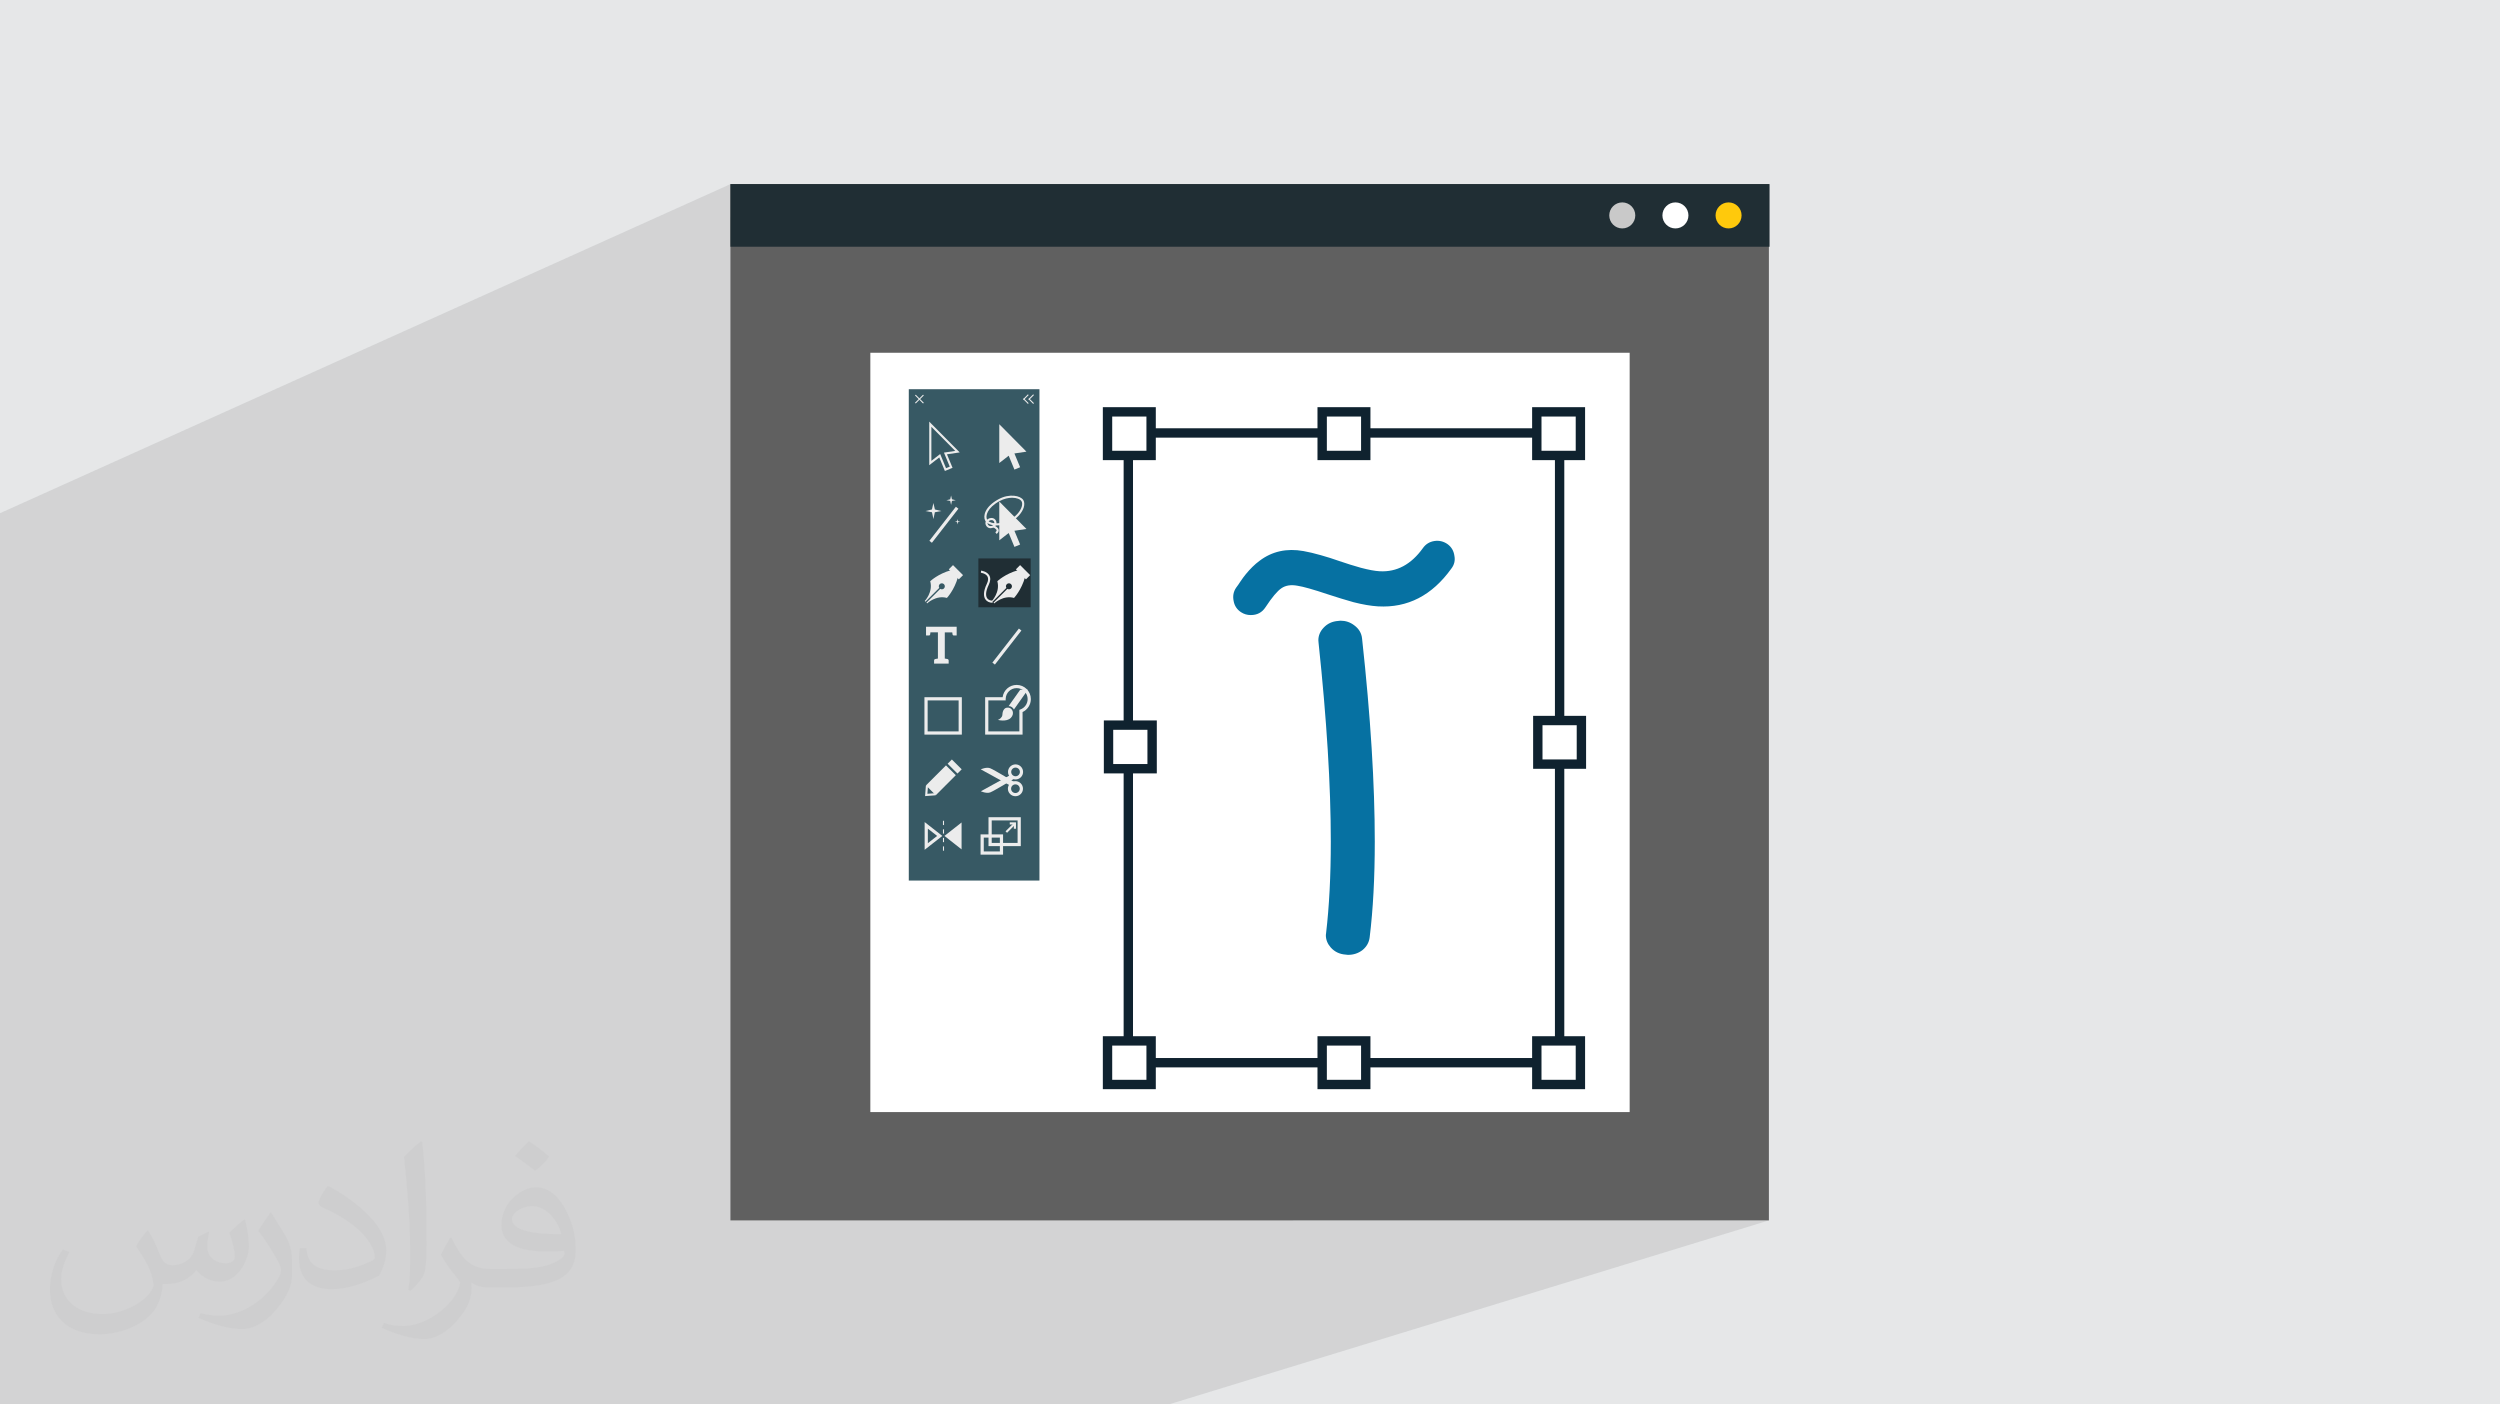
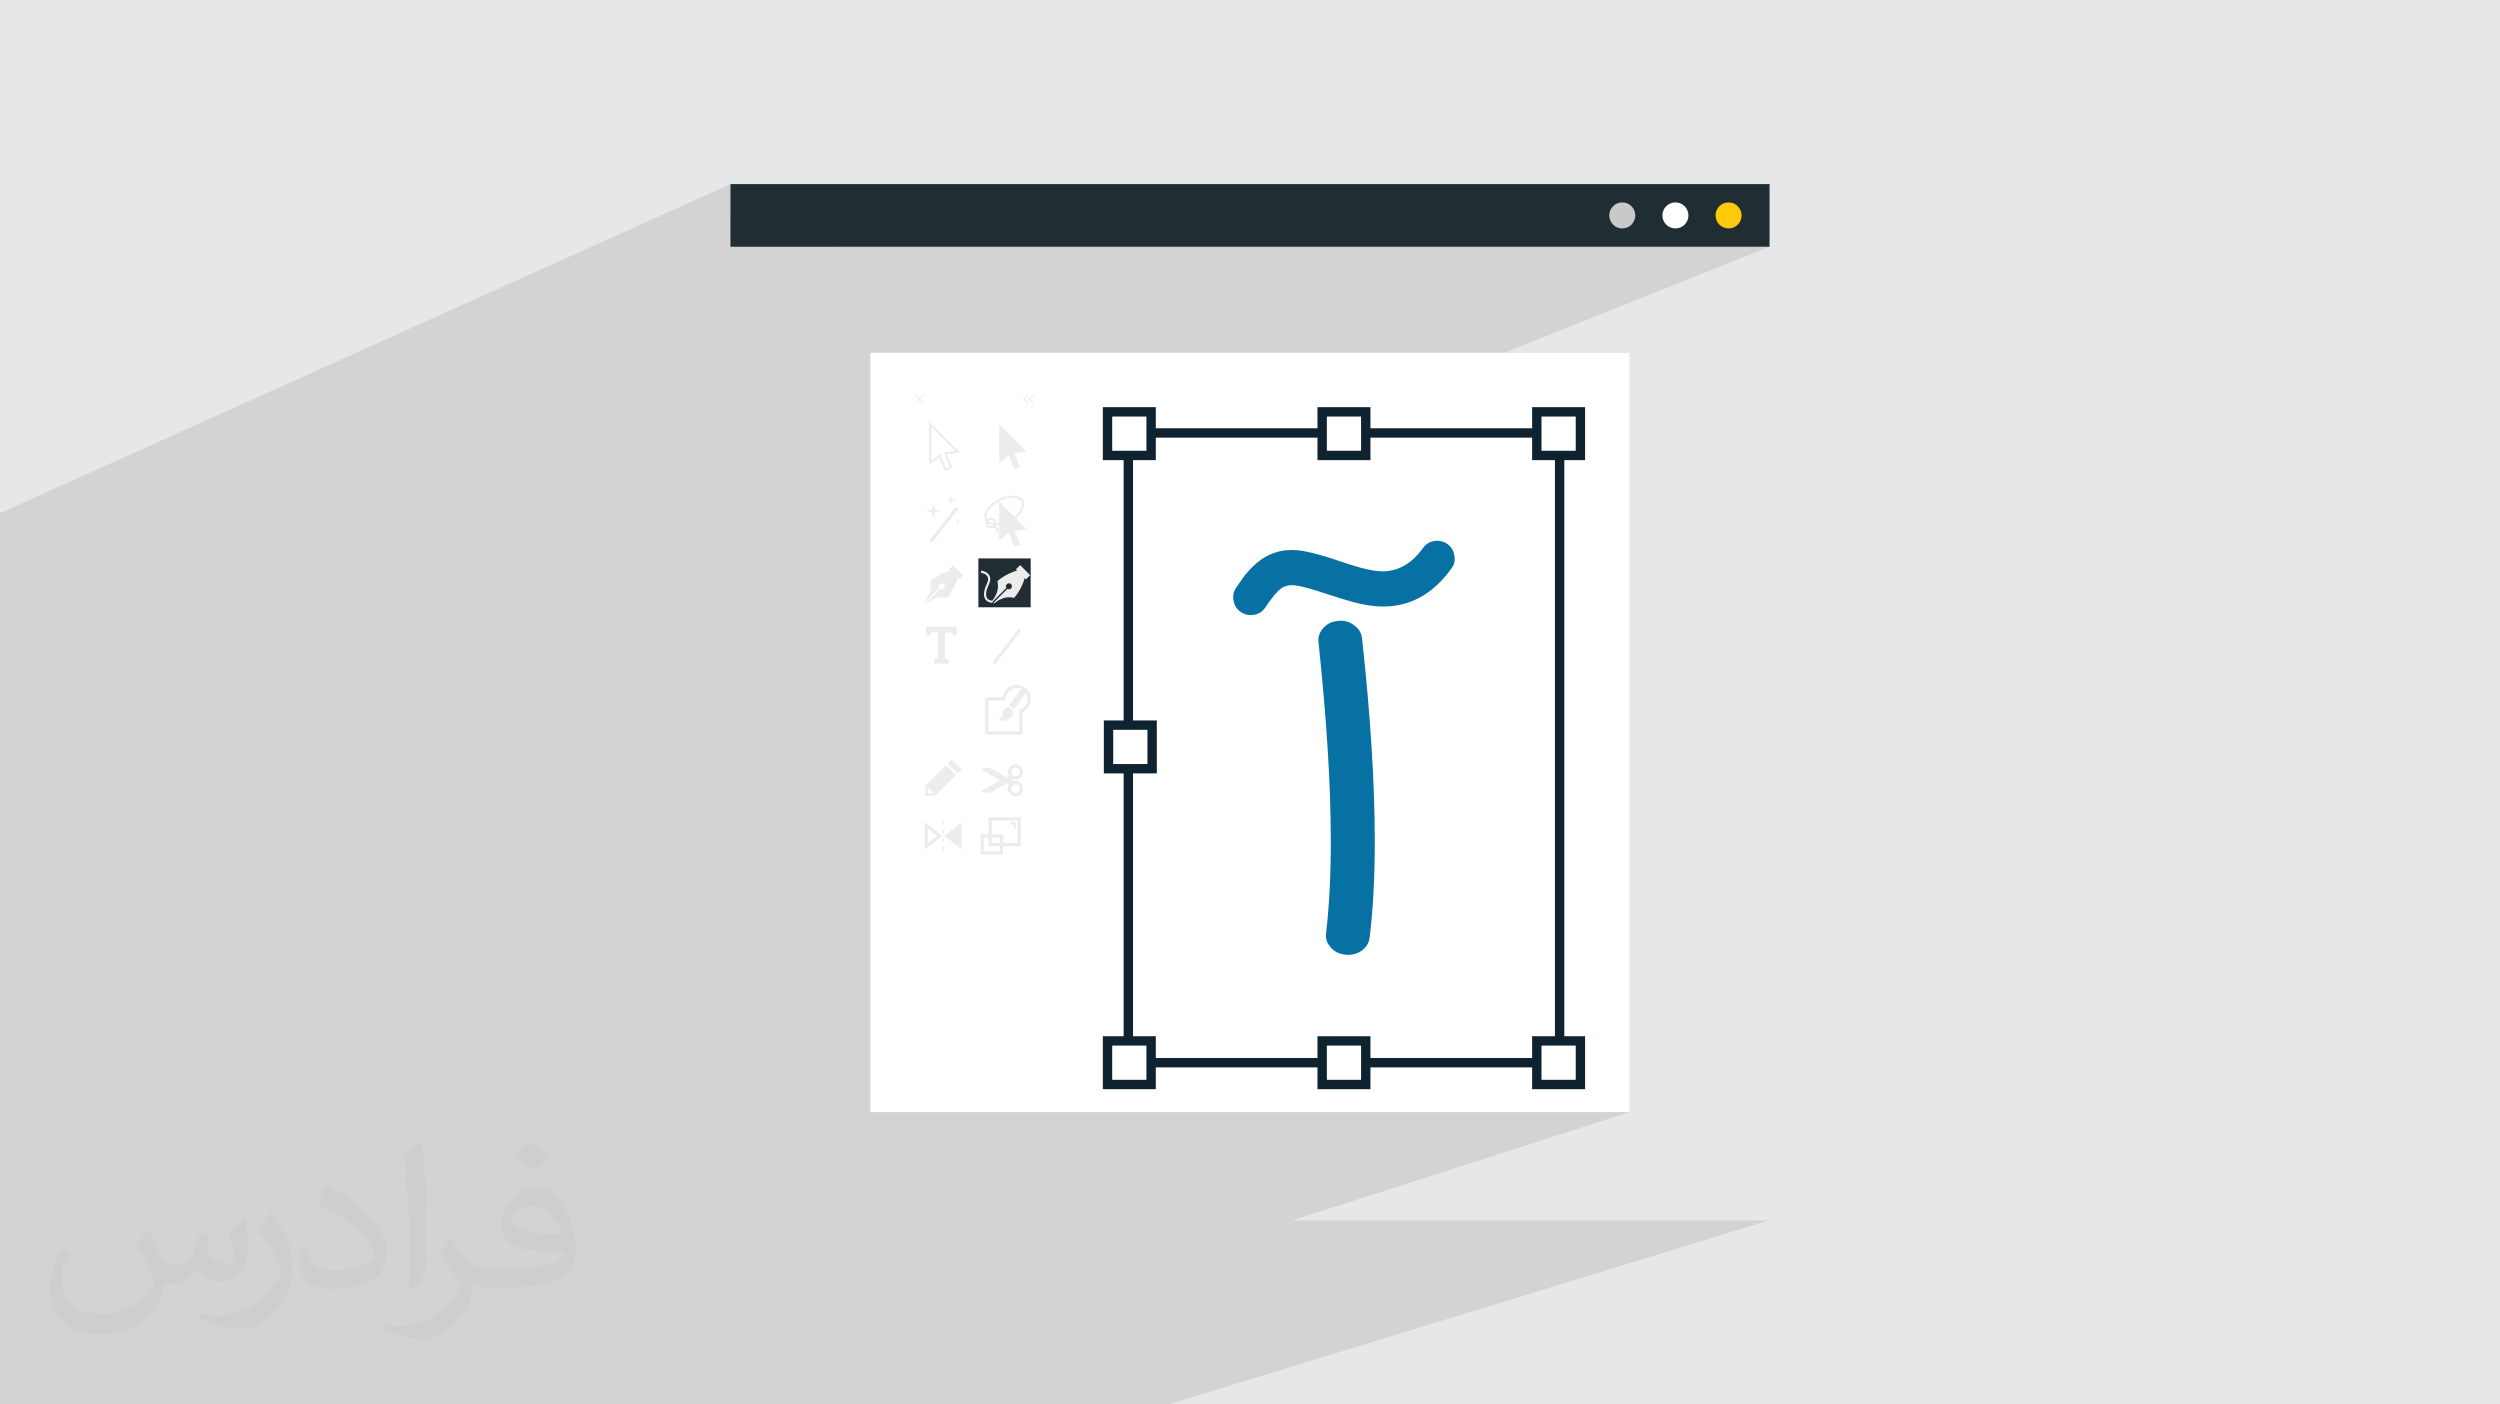
<svg xmlns="http://www.w3.org/2000/svg" xml:space="preserve" width="94.192mm" height="52.917mm" version="1.1" style="shape-rendering:geometricPrecision; text-rendering:geometricPrecision; image-rendering:optimizeQuality; fill-rule:evenodd; clip-rule:evenodd" viewBox="0 0 9404.92 5283.66">
  <defs>
    <style type="text/css">
   
    .str0 {stroke:#0F222F;stroke-width:35.23;stroke-miterlimit:10}
    .fil10 {fill:none;fill-rule:nonzero}
    .fil0 {fill:#E6E7E8}
    .fil11 {fill:#0671A2;fill-rule:nonzero}
    .fil4 {fill:#202E34;fill-rule:nonzero}
    .fil8 {fill:#375964;fill-rule:nonzero}
    .fil3 {fill:#606060;fill-rule:nonzero}
    .fil5 {fill:#C9C9C9;fill-rule:nonzero}
    .fil9 {fill:#ECECEC;fill-rule:nonzero}
    .fil7 {fill:#FFC90C;fill-rule:nonzero}
    .fil6 {fill:white;fill-rule:nonzero}
    .fil2 {fill:#373435;fill-opacity:0.031}
    .fil1 {fill:#2B2A29;fill-opacity:0.102}
   
  </style>
  </defs>
  <g id="Layer_x0020_1">
    <polygon class="fil0" points="-0,0 9404.92,0 9404.92,5283.66 -0,5283.66 " />
    <polygon class="fil1" points="2706.68,5283.66 2247.13,5283.66 2098.84,5283.66 1950.6,5283.66 1651.06,5283.66 1516.99,5283.66 1368.71,5283.66 930.33,5283.66 786.85,5283.66 713.76,5283.66 638.57,5283.66 493,5283.66 209.6,5283.66 196.13,5283.66 -0,5283.66 -0,4996.62 -0,4946.92 -0,4807.6 -0,4738.35 -0,4606.19 -0,4599.52 -0,4591.41 -0,4584.75 -0,4576.11 -0,4571.34 -0,4552.48 -0,4537.87 -0,4537.54 -0,4536.59 -0,4535 -0,4524.55 -0,4520.3 -0,4518.93 -0,4513.47 -0,4513.34 -0,4509.67 -0,4505.67 -0,4504.44 -0,4503.31 -0,4503.09 -0,4502.19 -0,4491.42 -0,4489.96 -0,4476.5 -0,4475.48 -0,4474.13 -0,4473.1 -0,4466.72 -0,4461.65 -0,4460.97 -0,4449.24 -0,4446.49 -0,4445.43 -0,4445.14 -0,4431.98 -0,4426.52 -0,4423.57 -0,4417.5 -0,4416.14 -0,4415.01 -0,4414.03 -0,4408.96 -0,4397.12 -0,4393.96 -0,4383.84 -0,4382.7 -0,4380.04 -0,4379.44 -0,4374.04 -0,4372.32 -0,4370.16 -0,4363.06 -0,4358.65 -0,4357.67 -0,4352.62 -0,4346.93 -0,4337.56 -0,4327.47 -0,4320.22 -0,4320.17 -0,4317.67 -0,4315.95 -0,4312.72 -0,4304.53 -0,4303.81 -0,4298.11 -0,4290.02 -0,4278.18 -0,4277.94 -0,4274.91 -0,4274.48 -0,4273.76 -0,4265.54 -0,4243.46 -0,4231.99 -0,4226.44 -0,4219.58 -0,4211.55 -0,4171.67 -0,4157.3 -0,4154.92 -0,4150.99 -0,4150.39 -0,4148.19 -0,4145.13 -0,4145 -0,4138.94 -0,4138.9 -0,4133.18 -0,4130.78 -0,4123.36 -0,4118.06 -0,4117.59 -0,4115.12 -0,4105.48 -0,4092.82 -0,4089.39 -0,4084.18 -0,4082.32 -0,4074.65 -0,4072.35 -0,4067.7 -0,4066.92 -0,4059.59 -0,4053.14 -0,4051.94 -0,4051.5 -0,4048 -0,4031.67 -0,4021.53 -0,4013.06 -0,3987.47 -0,3972.38 -0,3959.17 -0,3954.56 -0,3944.02 -0,3915.7 -0,3890.28 -0,3880.08 -0,3874.58 -0,3872.96 -0,3872.39 -0,3870.84 -0,3868.02 -0,3864.63 -0,3858.89 -0,3857.77 -0,3857.28 -0,3857.05 -0,3856.96 -0,3819.84 -0,3808.57 -0,3805.51 -0,3779.29 -0,3775.97 -0,3774.89 -0,3768.89 -0,3766.82 -0,3759.89 -0,3755.03 -0,3748.15 -0,3747.16 -0,3743.82 -0,3743.18 -0,3742.82 -0,3741.62 -0,3739.22 -0,3736.03 -0,3735.95 -0,3735.91 -0,3734.94 -0,3720.9 -0,3720.03 -0,3719.14 -0,3715.65 -0,3708.37 -0,3704.78 -0,3698.2 -0,3686.96 -0,3676.46 -0,3671.04 -0,3666 -0,3665.18 -0,3661.2 -0,3657.07 -0,3652.63 -0,3651.57 -0,3649.08 -0,3647.25 -0,3644.3 -0,3629.9 -0,3625.69 -0,3625.48 -0,3620.84 -0,3618.84 -0,3618.3 -0,3609.72 -0,3608.95 -0,3608.8 -0,3607.9 -0,3589.46 -0,3583.64 -0,3583.38 -0,3576.73 -0,3575.54 -0,3573.92 -0,3562.14 -0,3544.63 -0,3541.06 -0,3539.49 -0,3529.3 -0,3529.17 -0,3515.89 -0,3505.58 -0,3494.55 -0,3494.5 -0,3489.98 -0,3489.61 -0,3486.73 -0,3482.93 -0,3482.2 -0,3473.95 -0,3469.39 -0,3464.3 -0,3463.45 -0,3461.52 -0,3461.11 -0,3457.54 -0,3454.89 -0,3454.48 -0,3453.34 -0,3437.95 -0,3430.61 -0,3425.14 -0,3423.53 -0,3420.39 -0,3419.03 -0,3417.87 -0,3412.38 -0,3410.12 -0,3409.08 -0,3408.4 -0,3402.81 -0,3400.69 -0,3379.15 -0,3378.42 -0,3368.26 -0,3362.8 -0,3357.91 -0,3356.01 -0,3355.53 -0,3348.51 -0,3345.96 -0,3344.43 -0,3343.08 -0,3340.83 -0,3337.57 -0,3335.17 -0,3333.09 -0,3324.54 -0,3323.54 -0,3323.27 -0,3323.16 -0,3280.27 -0,3279.44 -0,3268.91 -0,3268.63 -0,3257.37 -0,3231.76 -0,3231.68 -0,3223.91 -0,3190.29 -0,3189.46 -0,3178.46 -0,3178.17 -0,3178.09 -0,3177.89 -0,3168.08 -0,3167.61 -0,3149.32 -0,3128.21 -0,3126.73 -0,3120.87 -0,3119.37 -0,3109.01 -0,3103.93 -0,3101.63 -0,3099.58 -0,3096.55 -0,3095.98 -0,3092.2 -0,3088.61 -0,3062.83 -0,3042.17 -0,2971.86 -0,2970.36 -0,2961.43 -0,2945.47 -0,2941.84 -0,2931.39 -0,2902.79 -0,2722.85 -0,2305.99 -0,2301.88 -0,2237.76 -0,2225.82 -0,2221.64 -0,2208.74 -0,2157.05 -0,2147.99 -0,2144.74 -0,2140.5 -0,2127.94 -0,2075.45 -0,2046.22 -0,1930.62 2747.91,692.56 2747.91,817.89 2865.62,765.27 2857.3,769.78 2850.07,775.77 2844.08,783.01 2839.57,791.33 2836.73,800.53 2835.73,810.39 2836.73,820.26 2839.57,829.45 2844.08,837.77 2850.07,845.01 2857.3,850.99 2864.25,854.77 3065.58,765.27 3057.26,769.78 3050.01,775.77 3044.03,783.01 3039.52,791.33 3036.67,800.53 3035.67,810.39 3036.67,820.26 3039.52,829.45 3044.03,837.77 3050.01,845.01 3057.26,850.99 3063.7,854.49 3265.53,765.27 3257.21,769.78 3249.96,775.77 3243.98,783.01 3239.47,791.33 3236.62,800.53 3235.62,810.39 3236.62,820.26 3239.47,829.45 3243.98,837.77 3249.96,845.01 3257.21,850.99 3265.53,855.5 3274.72,858.35 3284.59,859.35 3294.45,858.35 3303.65,855.5 3138.04,928.21 6657,928.21 5659.28,1327.07 6130.73,1327.07 6130.73,4183.58 4862.27,4591.11 6654.51,4591.11 4395.97,5283.66 " />
    <path class="fil2" d="M557.14 4629.28c17.95,27.21 29.6,53.36 40.96,82.43 8.45,16.91 12.93,48.09 52.57,48.09 11.61,0 28.28,-3.42 43.06,-11.61 16.63,-8.73 29.32,-21.94 35.94,-42l15.85 -53.36 38.57 -19.02 2.64 2.64c-5.27,20.09 -6.59,39.36 -6.59,54.43 0,44.63 38.57,61.56 69.22,61.56 17.95,0 34.09,-8.73 34.09,-25.11 0,-21.13 -8.98,-57.06 -20.62,-89.29 17.95,-17.95 35.94,-35.94 56.53,-50.47l3.17 1.6c8.98,38.04 14,75.56 14,100.66 0,24.57 -10.83,51.79 -19.81,69.49 -18.49,34.87 -51.25,62.62 -90.87,62.62 -30.1,0 -63.65,-15.07 -86.66,-43.06l-1.32 0c-21.66,26.96 -55.22,51.25 -108.86,51.25l-16.63 0c-2.64,35.41 -10.29,60.49 -21.94,82.95 -31.95,62.34 -126.81,106.47 -216.1,106.47 -124.17,0 -186.51,-71.59 -186.51,-166.96 0,-58.91 19.27,-113.6 48.88,-152.42l24.29 10.04c-18.49,35.41 -30.91,68.68 -30.91,101.45 0,89.29 72.66,131.83 156.4,131.83 77.68,0 173.83,-49.41 191.28,-106.72 -6.59,-62.62 -30.1,-91.93 -66.04,-148.99 10.83,-19.02 24.83,-38.04 42.28,-58.38l3.17 0 0 0 0 0 -0.02 -0.09zm1432.14 -336.04c26.15,16.39 51.79,35.66 76.87,57.85 -14,19.81 -31.45,37.79 -53.11,53.64 -25.11,-20.34 -50.19,-37.79 -75.84,-56.27 17.42,-19.55 34.62,-38.29 52.04,-55.22l0 0 0 0 0 0 0 0 0 0 0.03 0zm13.47 244.11c-42.28,0 -76.87,27.75 -76.87,48.34 0,44.13 84.53,57.85 185.72,57.31 -12.68,-51.79 -57.06,-105.68 -108.86,-105.68l0.01 0.03zm-94.86 236.19c54.96,0 103.04,-1.6 139.74,-10.83 40.96,-10.29 75.56,-30.91 75.56,-45.17 0,-3.7 0,-8.19 -1.32,-11.89 -22.98,2.11 -49.41,2.11 -72.38,2.11 -74.49,0 -131.55,-16.91 -154.02,-58.66 -5.55,-11.61 -9.51,-24.57 -9.51,-39.36 0,-40.43 17.42,-79.79 48.09,-107 25.61,-22.45 53.89,-36.44 82.67,-36.44 52.04,0 93.51,41.75 122.57,107.54 15.85,35.94 26.68,77.4 26.68,129.72 0,34.87 -9.51,64.19 -31.17,85.85 -40.43,39.11 -114.92,53.89 -229.04,53.89l-51.79 0 0 0 -13.47 0c-28.28,0 -48.62,-5.02 -64.72,-17.42l-2.64 0c0.79,6.59 1.32,12.93 1.32,19.02 0,25.61 -8.45,58.38 -25.61,84.53 -50.72,75.3 -105.68,108.04 -153.24,108.04 -48.09,0 -107,-18.49 -160.11,-42.54l9.51 -18.49c17.17,7.13 40.96,11.89 73.7,11.89 85.85,0 198.66,-82.43 212.66,-163 -3.17,-6.59 -8.98,-15.32 -17.17,-24.57 -25.11,-29.85 -40.96,-54.68 -55.75,-80.83 12.68,-25.11 24.29,-45.17 35.13,-63.4l4.49 -0.53c36.72,74.77 69.99,117.55 144.23,117.55l11.61 0 0 0 53.89 0 0 0 0 0 0 0 0 0 0 0 0.09 0.01zm-371.98 79c6.34,-34.34 6.87,-72.91 6.87,-108.86l0 -53.36c0,-99.6 -12.68,-244.36 -22.98,-338.68 17.95,-19.27 43.06,-42 62.87,-57.31l5.81 1.6c13.47,118.62 16.63,256 16.63,383.06 0,33.3 -1.32,65.79 -4.49,89.55 -1.85,30.1 -19.27,52.83 -56.53,87.7l-8.19 -3.7zm-382.8 -157.19c1.85,46.77 24.83,83.49 105.15,83.49 49.93,0 92.19,-12.93 138.96,-35.13 8.45,-3.7 12.93,-8.73 12.93,-12.93 0,-29.32 -22.45,-68.15 -60.23,-103.55 -36.72,-33.3 -85.34,-62.62 -130.76,-82.18 -15.6,-6.59 -20.62,-13.47 -20.62,-20.09 0,-13.47 17.95,-41.75 32.77,-62.09l5.02 -0.53c52.04,27.21 110.17,67.64 153.24,112.53 39.11,41.47 63.4,83.49 63.4,129.19 0,33.81 -10.29,65.51 -26.96,95.11 -57.06,28.79 -117.83,50.72 -178.06,50.72 -73.17,0 -123.1,-34.34 -123.1,-114.92 0,-8.73 0,-22.19 3.17,-39.64l25.11 0 0 0 0 0 0 0 0 0 0 0 -0.02 0zm-132.37 -132.9l45.45 73.45c16.63,27.21 32.23,56.81 32.23,103.55l0 59.7c0,48.34 -30.91,100.13 -80.83,151.38 -39.11,34.62 -73.7,49.41 -105.68,49.41 -47.55,0 -101.98,-14.79 -164.85,-41.75l7.13 -18.49c19.81,5.27 42.79,9.77 71.06,9.77 90.36,-0.53 182.8,-66.57 225.08,-147.15 5.02,-9.26 6.87,-17.95 6.87,-24.04 0,-9.26 -5.02,-19.55 -8.98,-28.79 -22.98,-43.31 -48.62,-82.95 -76.87,-119.68 14.79,-23.25 29.6,-45.7 45.7,-67.9l3.7 0.53 0 0 0 0 0 0 0 0 0 0 -0.02 0.01z" />
-     <polygon class="fil3" points="6654.51,4591.11 2747.91,4591.11 2747.91,692.56 6654.51,692.56 " />
    <polygon class="fil4" points="6657,928.21 2747.91,928.21 2747.91,692.56 6657,692.56 " />
    <path class="fil5" d="M6151.91 810.39c0,27.05 -21.92,48.96 -48.97,48.96 -27.05,0 -48.96,-21.91 -48.96,-48.96 0,-27.05 21.91,-48.97 48.96,-48.97 27.05,0 48.97,21.92 48.97,48.97z" />
    <path class="fil6" d="M6351.86 810.39c0,27.05 -21.95,48.96 -48.97,48.96 -27.05,0 -48.97,-21.91 -48.97,-48.96 0,-27.05 21.92,-48.97 48.97,-48.97 27.02,0 48.97,21.92 48.97,48.97z" />
    <path class="fil7" d="M6551.81 810.39c0,27.05 -21.92,48.96 -48.97,48.96 -27.05,0 -48.97,-21.91 -48.97,-48.96 0,-27.05 21.92,-48.97 48.97,-48.97 27.05,0 48.97,21.92 48.97,48.97z" />
    <polygon class="fil6" points="6130.73,4183.58 3274.21,4183.58 3274.21,1327.07 6130.73,1327.07 " />
-     <polygon class="fil8" points="3910.39,3312.63 3418.83,3312.63 3418.83,1464.19 3910.39,1464.19 " />
    <polygon class="fil9" points="3472.52,1518.01 3442.14,1487.63 3444.98,1484.8 3475.37,1515.17 " />
    <polygon class="fil9" points="3444.99,1518.01 3442.15,1515.17 3472.52,1484.8 3475.37,1487.63 " />
    <polygon class="fil9" points="3866.99,1519.5 3848.96,1501.48 3851.78,1498.62 3869.83,1516.65 " />
    <polygon class="fil9" points="3851.79,1504.3 3848.94,1501.46 3867,1483.43 3869.81,1486.28 " />
    <polygon class="fil9" points="3886.86,1519.5 3868.83,1501.48 3871.68,1498.62 3889.71,1516.65 " />
    <polygon class="fil9" points="3871.68,1504.3 3868.83,1501.46 3886.86,1483.43 3889.7,1486.28 " />
    <path class="fil9" d="M3536.93 1707.99l22.05 53.34 14.02 -5.79 -21.91 -52.87 42.51 -6.34 -89.78 -90.68 0 128.03 33.12 -25.68zm17.69 63.83l-21.1 -51.04 -37.74 29.3 0 -163.96 114.66 115.81 -47.99 7.15 21.03 50.79 -28.86 11.95z" />
    <polygon class="fil9" points="3816.2,1705.88 3837.67,1757.71 3816.22,1766.58 3794.66,1714.39 3759.23,1741.88 3759.23,1595.86 3861.43,1699.12 " />
    <polygon class="fil9" points="3505.8,2041.88 3496.29,2034.48 3596,1906.35 3605.51,1913.76 " />
    <polygon class="fil9" points="3541.33,1922.53 3516.92,1927.04 3511.48,1952.77 3506.02,1927.04 3481.61,1922.51 3505.93,1916.58 3511.48,1892.29 3517.04,1916.58 " />
    <polygon class="fil9" points="3595.47,1881.82 3581.14,1884.46 3577.95,1899.56 3574.73,1884.46 3560.43,1881.82 3574.69,1878.32 3577.95,1864.07 3581.21,1878.32 " />
    <polygon class="fil9" points="3612.36,1962.88 3604.19,1964.39 3602.36,1972.99 3600.56,1964.39 3592.39,1962.88 3600.51,1960.89 3602.36,1952.76 3604.23,1960.89 " />
    <polygon class="fil9" points="3742.81,2500.14 3733.3,2492.74 3833.01,2364.61 3842.52,2372.02 " />
    <polygon class="fil9" points="3816.2,1996.68 3837.67,2048.51 3816.22,2057.38 3794.66,2005.19 3759.23,2032.68 3759.23,1886.67 3861.43,1989.92 " />
    <path class="fil9" d="M3807.43 1872.53c-14.06,0 -30.67,3.57 -47.24,12.6 -46.92,25.62 -53.66,56.25 -46.9,69.56 6.78,13.26 39.4,21.52 77.23,4.8 31.38,-13.83 48.18,-37.1 53.04,-52.84 2.64,-8.64 2.37,-16.18 -0.79,-21.24 -4.62,-7.44 -18.04,-12.89 -35.35,-12.89zm-58.13 104.21c-21.06,0 -37.48,-7.29 -43.16,-18.41 -8.47,-16.61 -2.08,-51.72 50.22,-80.23 41.61,-22.73 83.01,-13.35 93.25,3.06 4.39,7.08 4.97,16.98 1.62,27.86 -5.6,18.19 -23.64,42.93 -57.45,57.84 -15.62,6.91 -30.98,9.89 -44.47,9.89z" />
    <path class="fil9" d="M3717.6 1974.64c4.46,6 11.98,5.23 17.07,2.04 4.53,-2.89 8.1,-8.31 4.56,-14.93 -2.35,-4.39 -6.57,-5.31 -9.47,-5.18 -5.65,0.1 -11.57,3.52 -13.72,7.94 -1.61,3.22 -1.07,6.64 1.55,10.13zm8.93 12.52c-5.66,0 -11.31,-2.27 -15.37,-7.71l0 0c-4.43,-5.94 -5.27,-12.52 -2.34,-18.48 3.52,-7.17 12.08,-12.27 20.81,-12.43 7.36,-0.02 13.4,3.3 16.68,9.43 5.74,10.72 0.46,20.54 -7.32,25.49 -3.67,2.32 -8.07,3.7 -12.47,3.7z" />
    <path class="fil9" d="M3749.18 2008.65l-4.81 -6.43c2.41,-1.81 5.18,-4.48 4.81,-7.18 -0.63,-4.71 -9.52,-9.67 -13.72,-11.31l2.92 -7.47c1.78,0.69 17.32,7.06 18.76,17.7 0.72,5.24 -1.97,10.19 -7.96,14.69z" />
    <path class="fil9" d="M3499.46 2186.58c0,0 28.81,-27.82 79.06,-41.82l25.55 25.55c-14.01,50.25 -41.82,79.06 -41.82,79.06 -40.91,-11.57 -74.42,20.6 -74.42,20.6l-2.66 -2.67 51.99 -51.97c4.39,2.71 10.15,2.18 14,-1.66 4.42,-4.42 4.42,-11.6 0,-16.03 -4.42,-4.41 -11.59,-4.41 -16.02,0 -3.84,3.84 -4.37,9.61 -1.67,14.01l-51.96 51.97 -2.67 -2.64c0,0 32.14,-33.51 20.6,-74.42z" />
    <polygon class="fil9" points="3585.19,2125.9 3622.93,2163.64 3607.04,2179.52 3569.32,2141.78 " />
    <polygon class="fil4" points="3877.34,2284.56 3680.61,2284.56 3680.61,2100.79 3877.34,2100.79 " />
    <path class="fil9" d="M3751.9 2186.58c0,0 28.82,-27.82 79.08,-41.82l25.52 25.55c-13.98,50.25 -41.8,79.06 -41.8,79.06 -40.91,-11.57 -74.42,20.6 -74.42,20.6l-2.66 -2.67 51.99 -51.97c4.39,2.71 10.15,2.18 14,-1.66 4.42,-4.42 4.42,-11.6 0,-16.03 -4.44,-4.41 -11.59,-4.41 -16.01,0 -3.84,3.84 -4.37,9.61 -1.67,14.01l-51.98 51.97 -2.66 -2.64c0,0 32.14,-33.51 20.59,-74.42z" />
    <polygon class="fil9" points="3837.64,2125.9 3875.38,2163.64 3859.51,2179.52 3821.76,2141.78 " />
    <path class="fil9" d="M3733.97 2267.65c-12.01,0 -22.03,-4.95 -27.45,-13.58 -5.64,-8.96 -9.19,-26.26 5.97,-57.87 5.42,-11.27 6.2,-20.5 2.36,-27.44 -6.59,-11.92 -24.68,-14.07 -24.87,-14.1l0.9 -7.98c0.91,0.09 22.41,2.69 31.01,18.19 5.18,9.35 4.44,21.05 -2.13,34.8 -13.61,28.3 -11.01,42.88 -6.46,50.12 5.39,8.56 15.25,9.83 20.67,9.83l0 8.03z" />
    <path class="fil9" d="M3598.96 2357.78l0 32.79 -0.77 0 -2.31 0 -7.85 0c-2.5,0 -4.02,-1.34 -4.6,-3.63 -0.21,-1.16 -0.58,-3.65 -0.97,-7.87l-28.19 0 0 98.39c2.31,0.37 4.21,0.76 5.55,0.95 1.35,0.21 2.32,0.58 2.9,0.58 0.55,0 0.95,0.19 1.13,0.19 3.27,0.79 5,2.68 5,5.94l0 11.32 -14.58 0 -25.89 0 -14.38 0 0 -11.32c0,-3.27 1.53,-5.15 4.8,-5.94 0.18,0 0.57,-0.19 1.13,-0.19 0.58,0 1.55,-0.37 2.89,-0.58 1.35,-0.19 3.27,-0.58 5.56,-0.95l0 -98.57 -28.19 0c-0.4,4.21 -0.76,6.89 -0.95,8.05 -0.58,2.3 -1.95,3.63 -4.41,3.63l-8.06 0 -2.32 0 -0.76 0 0 -32.79 2.87 0 0.21 0 109.1 0 3.08 0z" />
-     <path class="fil9" d="M3489.74 2751.52l116.59 0 0 -116.6 -116.59 0 0 116.6zm128.66 12.05l-140.71 0 0 -140.69 140.71 0 0 140.69z" />
    <path class="fil9" d="M3730.78 3171.02l97.36 0 0 -84.65 -97.36 0 0 84.65zm109.42 12.05l-121.48 0 0 -108.76 121.48 0 0 108.76z" />
    <path class="fil9" d="M3700.91 3203.08l60.56 0 0 -52.08 -60.56 0 0 52.08zm72.59 12.04l-84.65 0 0 -76.2 84.65 0 0 76.2z" />
-     <polygon class="fil9" points="3788.49,3132.99 3782.82,3127.32 3813.44,3096.7 3819.11,3102.37 " />
    <polygon class="fil9" points="3822.06,3117.71 3814.04,3117.71 3814.04,3101.67 3798.65,3101.67 3798.65,3093.65 3822.06,3093.65 " />
    <path class="fil9" d="M3718.15 2751.55l116.67 0 0 -81.18 3.93 -1.46c16.29,-5.99 27.23,-21.66 27.23,-38.94 0,-22.77 -18.51,-41.31 -41.3,-41.31 -22.59,0 -40.75,17.72 -41.31,40.34l-0.14 5.87 -65.09 0 0 116.67zm128.73 12.05l-140.78 0 0 -140.78 65.71 0c3.47,-26.33 25.69,-46.21 52.88,-46.21 29.43,0 53.36,23.92 53.36,53.36 0,20.9 -12.36,39.94 -31.17,48.62l0 85.01z" />
    <path class="fil9" d="M3795.07 2662.32c-20.99,-3.49 -23.92,18.6 -24.25,27.26 -0.35,8.64 -10.64,17.28 -16.96,18.6 0,0 32.59,8.99 48.86,-7.63 15.32,-15.62 6.32,-35.9 -7.64,-38.23z" />
    <path class="fil9" d="M3866.91 2594.8l-52.6 74.35c-3.37,-6.55 -9.28,-11.34 -16.31,-12.47 -1.3,-0.16 -2.57,-0.33 -3.68,-0.33l43.64 -61.55 28.95 0z" />
    <polygon class="fil9" points="3520.35,2991.65 3483.38,2954.68 3558.73,2879.33 3595.72,2916.28 " />
    <polygon class="fil9" points="3601.9,2910.1 3564.92,2873.12 3580.91,2857.13 3617.88,2894.11 " />
    <polygon class="fil9" points="3480.14,2994.88 3483.08,2955.58 3491.1,2956.16 3488.84,2986.18 3518.85,2983.91 3519.45,2991.94 " />
    <path class="fil9" d="M3820.44 2887.62c-9.01,0 -16.33,7.31 -16.33,16.32 0,8.98 7.32,16.31 16.33,16.31 9,0 16.32,-7.33 16.32,-16.31 0,-9.01 -7.32,-16.32 -16.32,-16.32zm0 44.66c-15.65,0 -28.38,-12.73 -28.38,-28.35 0,-15.64 12.73,-28.37 28.38,-28.37 15.64,0 28.34,12.73 28.34,28.37 0,15.62 -12.7,28.35 -28.34,28.35z" />
    <path class="fil9" d="M3690.06 2976.71l111.25 -61.28 19.11 10.82c0,0 -81.01,49.53 -95.38,54.78 -14.35,5.25 -34.99,-4.32 -34.99,-4.32z" />
    <path class="fil9" d="M3820.02 2950.73c-9,0 -16.32,7.31 -16.32,16.32 0,8.98 7.32,16.29 16.32,16.29 9,0 16.32,-7.31 16.32,-16.29 0,-9.01 -7.32,-16.32 -16.32,-16.32zm0 44.65c-15.65,0 -28.37,-12.7 -28.37,-28.34 0,-15.65 12.72,-28.38 28.37,-28.38 15.65,0 28.37,12.73 28.37,28.38 0,15.64 -12.72,28.34 -28.37,28.34z" />
    <path class="fil9" d="M3689.65 2894.26l111.25 61.28 19.12 -10.83c0,0 -81.02,-49.53 -95.39,-54.77 -14.35,-5.25 -34.99,4.32 -34.99,4.32z" />
    <path class="fil9" d="M3490.52 3117.31l0 54.82 34.97 -27.4 -34.97 -27.42zm-12.05 79.58l0 -104.33 66.58 52.17 -66.58 52.16z" />
    <polygon class="fil9" points="3617.43,3094.1 3617.43,3195.35 3552.99,3144.72 " />
    <path class="fil9" d="M3551.42 3103.84l-4.02 0 0 -16.06 4.02 0 0 16.06zm0 32.14l-4.02 0 0 -16.06 4.02 0 0 16.06zm0 32.14l-4.02 0 0 -16.06 4.02 0 0 16.06zm0 32.12l-4.02 0 0 -16.07 4.02 0 0 16.07z" />
    <polygon class="fil10 str0" points="5867.21,3997.84 4244.7,3997.84 4244.7,1628.78 5867.21,1628.78 " />
    <polygon class="fil6 str0" points="5137.94,1713.39 4973.95,1713.39 4973.95,1549.39 5137.94,1549.39 " />
    <polygon class="fil6 str0" points="4170.25,2727.89 4334.24,2727.89 4334.24,2891.88 4170.25,2891.88 " />
-     <polygon class="fil6 str0" points="5785.2,2710.61 5949.19,2710.61 5949.19,2874.6 5785.2,2874.6 " />
    <polygon class="fil6 str0" points="4166.47,1549.39 4330.46,1549.39 4330.46,1713.39 4166.47,1713.39 " />
    <polygon class="fil6 str0" points="5781.43,1549.39 5945.42,1549.39 5945.42,1713.39 5781.43,1713.39 " />
    <polygon class="fil6 str0" points="5137.94,4079.82 4973.95,4079.82 4973.95,3915.83 5137.94,3915.83 " />
    <polygon class="fil6 str0" points="4166.47,3915.83 4330.46,3915.83 4330.46,4079.82 4166.47,4079.82 " />
    <polygon class="fil6 str0" points="5781.43,3915.83 5945.42,3915.83 5945.42,4079.82 5781.43,4079.82 " />
    <path class="fil11" d="M4705.39 2313.84c-13.47,0 -25.65,-3.52 -36.87,-10.9 -15.07,-9.93 -24.37,-24.04 -27.58,-41.68 -3.84,-18.59 -0.96,-35.27 9.3,-50.33l8.34 -11.54 8.34 -12.51c6.74,-10.25 13.47,-18.91 19.88,-26.93 16.36,-19.88 33.35,-36.87 51.3,-50.01 47.13,-35.92 102.59,-48.1 165.44,-36.87 18.92,3.21 41.04,8.66 66.05,15.71l34.31 10.26 34.31 11.54 41.04 13.46c15.07,4.49 28.54,8.34 40.08,11.87 29.18,7.69 52.58,12.18 71.17,13.14 64.13,3.52 118.31,-25.65 162.24,-86.89 10.57,-15.07 25,-24.04 43.6,-26.93 17.63,-2.57 34.31,1.28 49.38,11.86 14.43,10.58 23.09,25.01 25.65,43.6 3.52,17.63 -0.32,33.99 -11.54,48.42 -72.46,101 -164.48,148.45 -276.06,142.03 -26.29,-1.61 -56.75,-6.73 -92.02,-15.72 -13.78,-3.84 -29.81,-8.66 -47.77,-14.1l-47.46 -15.08c-55.47,-18.59 -93.94,-29.5 -115.43,-32.7 -24.04,-4.49 -44.24,-1.61 -60.28,9.3 -15.71,10.58 -35.59,34.31 -60.27,71.82 -12.83,19.56 -31.1,29.18 -55.15,29.18zm356.85 1277.37c-22.77,-1.6 -41.36,-10.57 -55.79,-26.61 -12.51,-14.11 -18.6,-29.5 -18.6,-46.81 0,-2.25 0.32,-5.13 0.97,-8.34 11.54,-98.75 17.63,-213.22 17.63,-343.71 0,-209.68 -15.4,-459.45 -46.17,-748.66 -0.32,-2.89 -0.64,-5.77 -0.64,-8.34 0,-17.31 6.41,-33.02 19.23,-46.81 14.43,-15.72 32.71,-24.37 55.15,-25.97 2.57,-0.64 5.77,-0.96 8.98,-0.96 19.24,0 36.55,5.77 51.94,17.63 17.31,12.82 27.26,29.5 29.18,50.01 32.07,293.38 47.78,547.63 47.78,763.08 0,135.94 -6.41,256.18 -19.24,360.38 -2.24,18.91 -11.22,34.95 -26.61,47.77 -15.71,12.19 -33.99,18.28 -55.15,18.28l-8.66 -0.97z" />
  </g>
</svg>